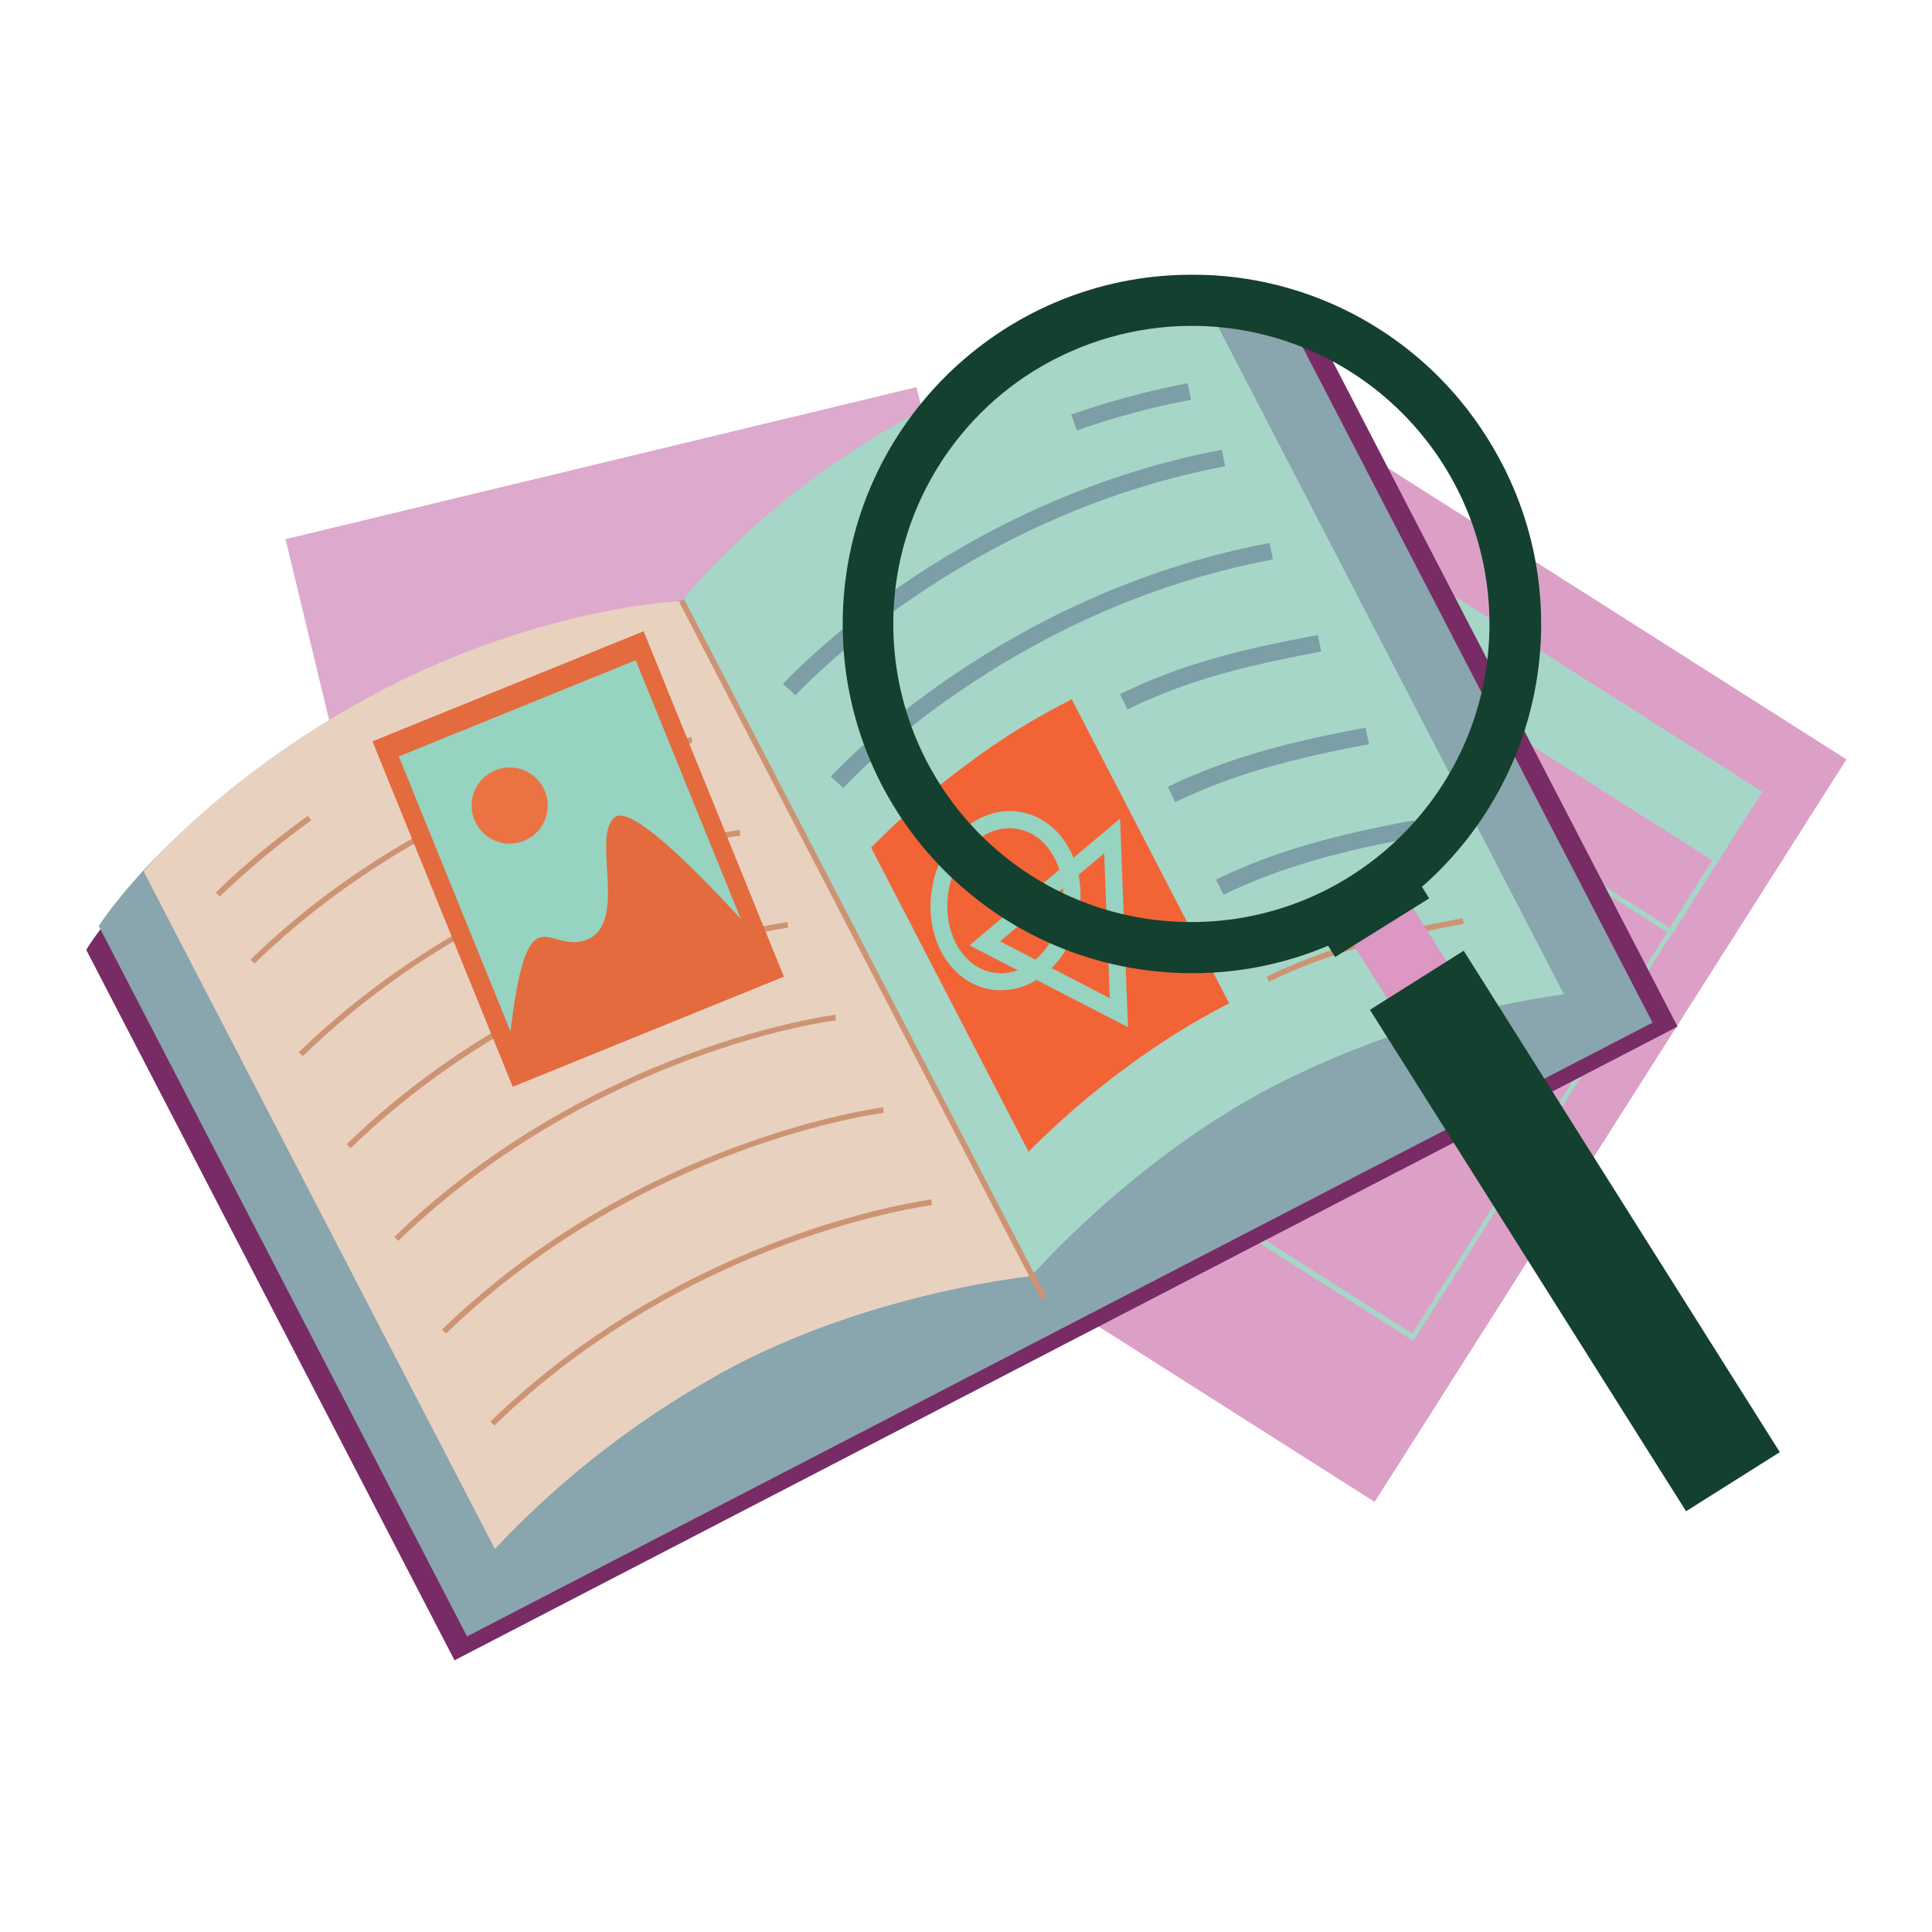
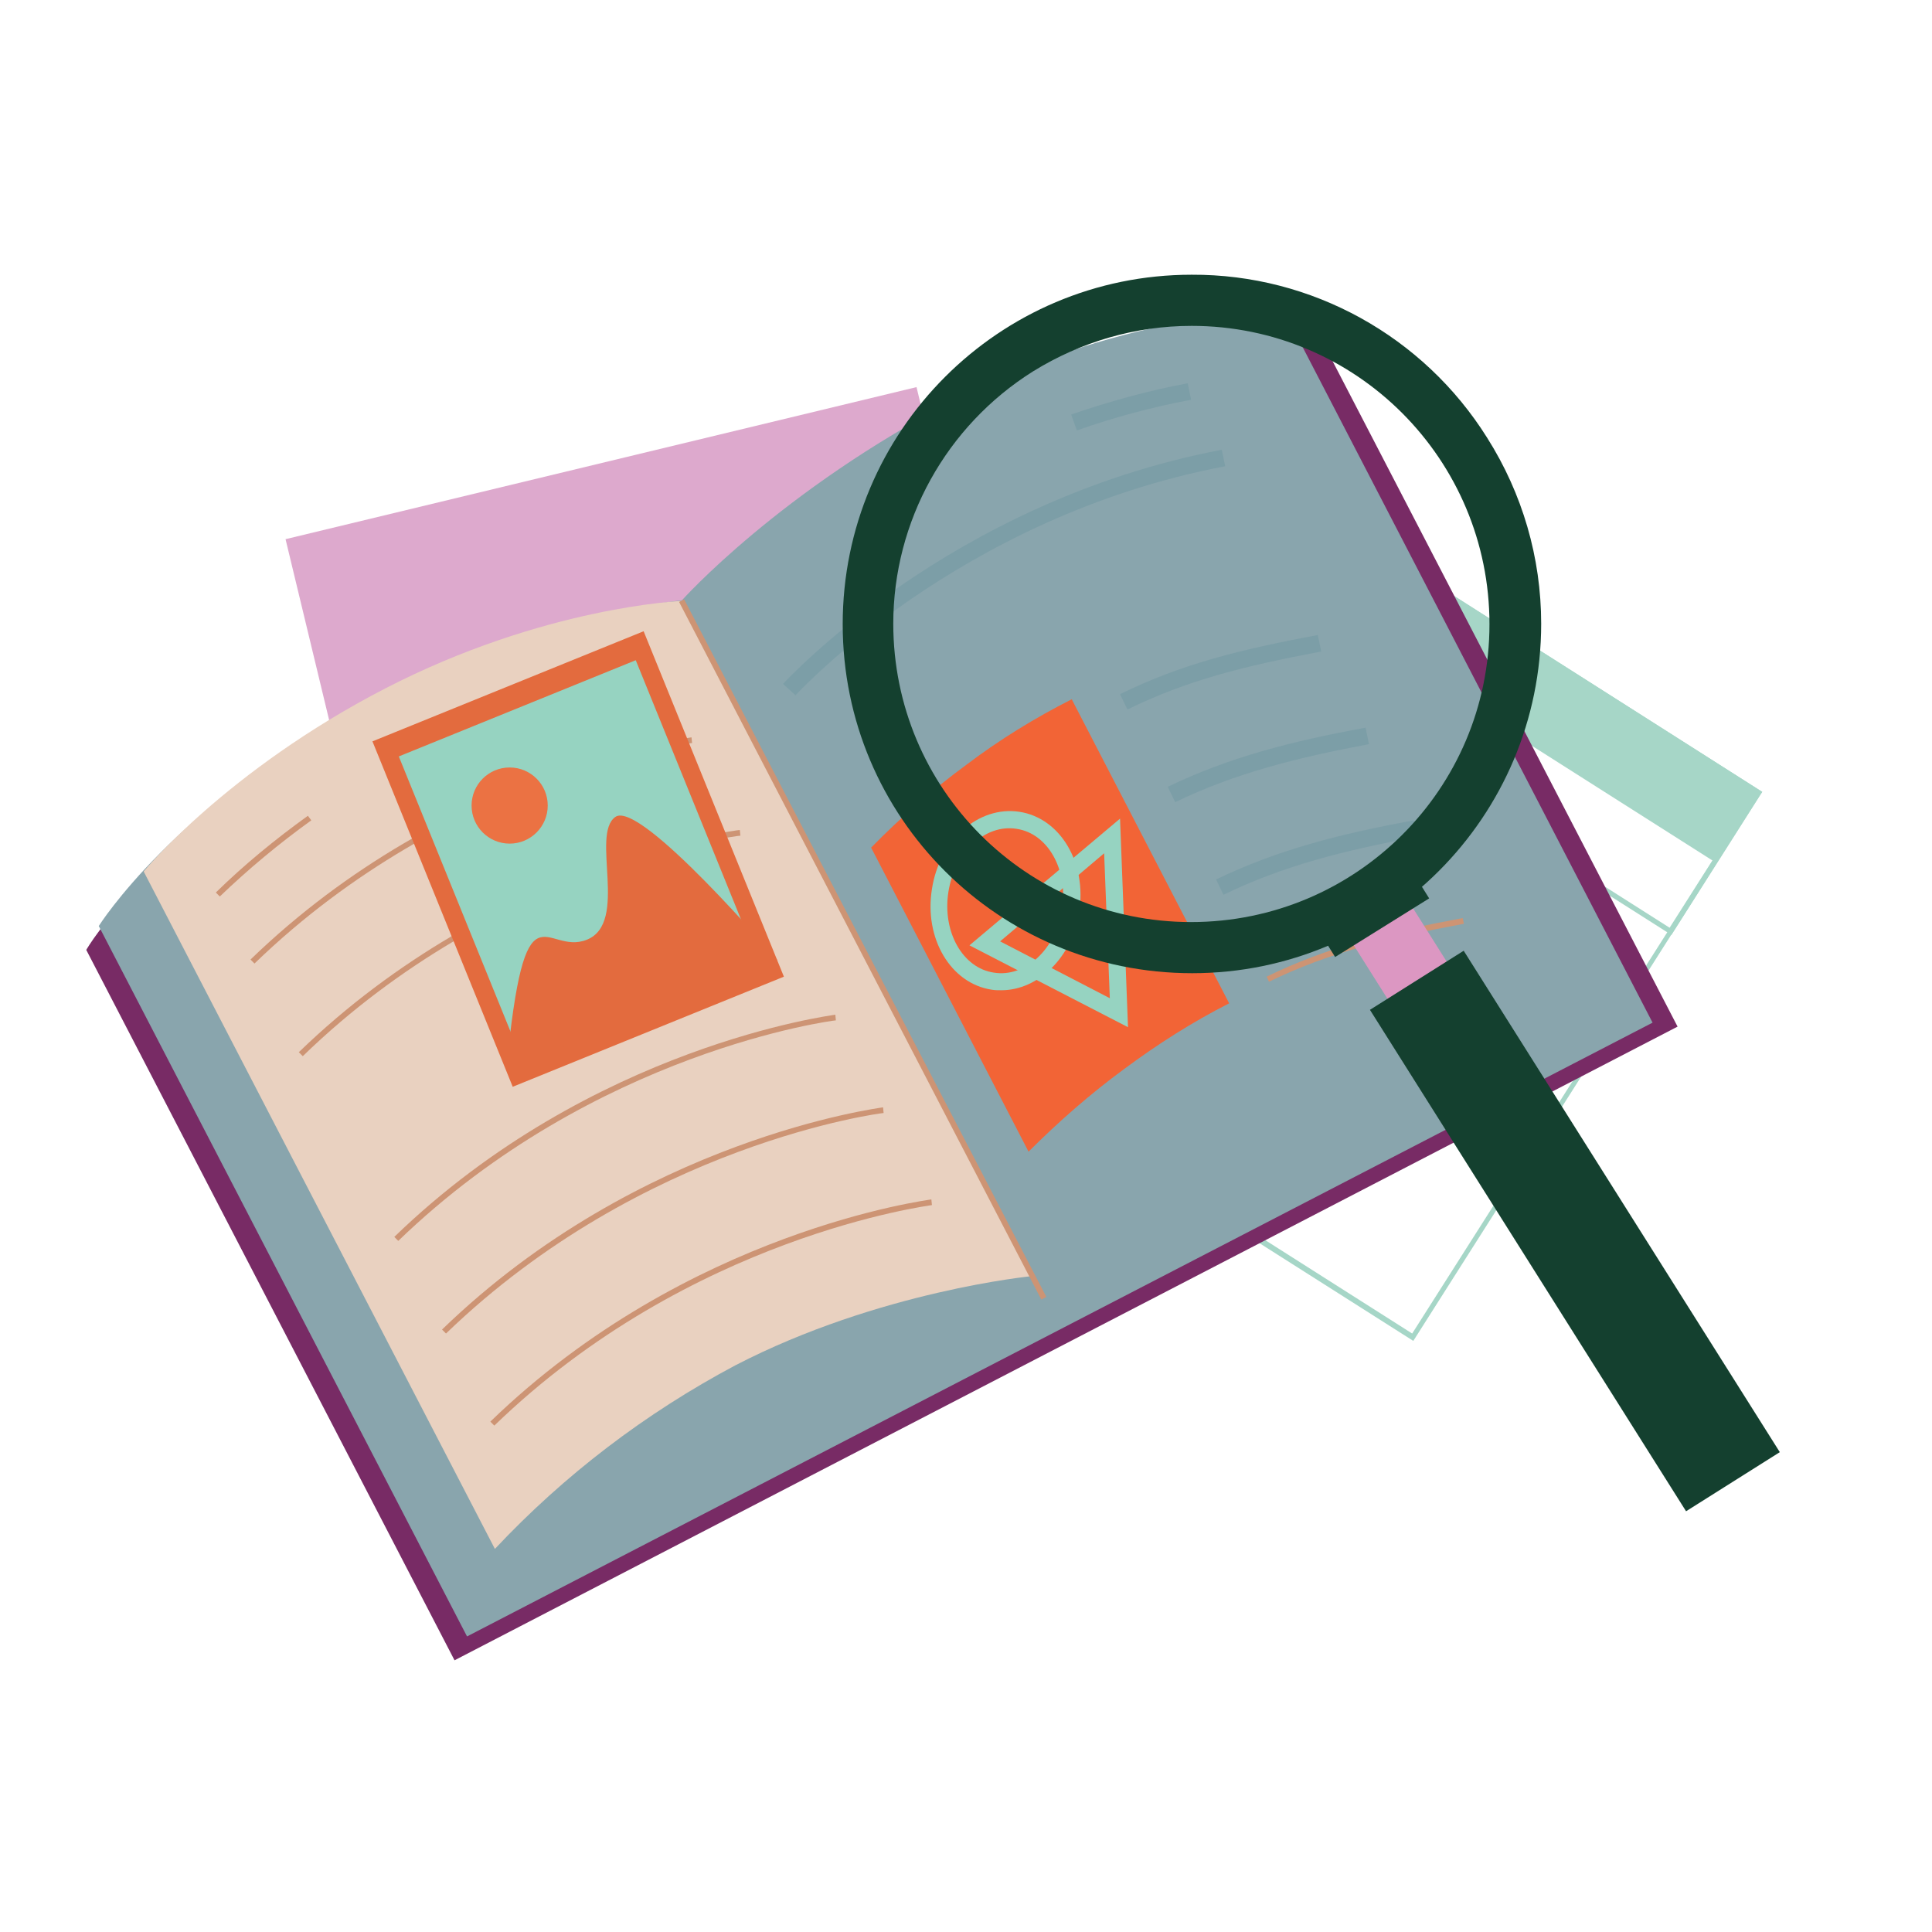
<svg xmlns="http://www.w3.org/2000/svg" width="128" height="128" viewBox="0 0 128 128" fill="none">
  <path d="M60.722 25.647L18.918 35.722L32.574 92.388L74.379 82.314L60.722 25.647Z" fill="#DDA9CD" />
-   <path d="M86.04 27.25L54.781 76.444L91.073 99.505L122.332 50.311L86.04 27.25Z" fill="#DCA0C7" />
  <path d="M86.052 33.128L83.124 37.736L113.569 57.082L116.497 52.474L86.052 33.128Z" fill="#A6D6C7" />
  <path d="M93.635 88.838L62.872 69.296L62.985 69.146L85.991 32.886L86.142 32.999L116.754 52.465L116.641 52.616L93.635 88.838ZM63.4 69.183L93.56 88.349L116.302 52.578L86.142 33.413L63.4 69.183Z" fill="#A6D6C7" />
  <path d="M110.73 61.954L110.579 61.841L79.967 42.374L85.991 32.886L86.142 32.999L116.754 52.465L110.73 61.954ZM80.456 42.299L110.617 61.465L116.265 52.578L86.104 33.413L80.456 42.299Z" fill="#A6D6C7" />
  <path d="M85.706 33.283L62.594 69.233L77.766 78.987L100.878 43.037L85.706 33.283Z" stroke="#A6D6C7" stroke-width="0.999" stroke-miterlimit="9.986" />
  <path d="M82.226 27.953C82.226 27.953 72.85 27.84 61.893 33.526C50.936 39.212 44.761 45.952 44.761 45.952C44.761 45.952 37.23 46.29 24.842 52.729C12.454 59.168 8.463 66.171 8.463 66.171L30.679 108.945L104.404 70.765L82.226 27.953Z" fill="#2B4B3C" />
  <path d="M80.682 27.691C80.682 27.691 71.532 27.465 60.952 32.962C50.371 38.46 44.422 45.087 44.422 45.087C44.422 45.087 36.101 45.84 25.106 51.563C13.96 57.324 9.291 64.704 9.291 64.704L31.469 107.516L102.897 70.502L80.682 27.691Z" fill="#7C9EA7" />
-   <path d="M65.433 85.826C65.433 85.826 71.495 78.823 80.155 74.304C85.615 71.555 91.489 69.71 97.551 68.844L76.39 28.028C76.39 28.028 68.558 28.593 58.994 33.563C49.43 38.534 44.385 45.123 44.385 45.123L65.433 85.826Z" fill="#A6D6C7" />
+   <path d="M65.433 85.826C65.433 85.826 71.495 78.823 80.155 74.304C85.615 71.555 91.489 69.71 97.551 68.844L76.39 28.028C76.39 28.028 68.558 28.593 58.994 33.563C49.43 38.534 44.385 45.123 44.385 45.123Z" fill="#A6D6C7" />
  <path d="M65.47 85.789C65.47 85.789 56.245 86.693 47.585 91.174C42.163 94.035 37.268 97.763 33.089 102.244L11.965 61.39C11.965 61.39 16.935 55.29 26.537 50.357C36.139 45.425 44.385 45.086 44.385 45.086L65.47 85.789Z" fill="#A6D6C7" />
  <path d="M44.531 45.029L44.197 45.202L66.006 87.208L66.34 87.034L44.531 45.029Z" fill="#7C9EA7" />
-   <path d="M68.031 34.355C70.29 33.564 72.624 32.962 74.959 32.51" stroke="#CD9474" stroke-miterlimit="10" />
  <path d="M16.597 62.934L16.333 62.67C18.065 61.014 19.91 59.432 21.868 58.039L22.094 58.34C20.136 59.771 18.291 61.315 16.597 62.934Z" fill="#8BA6AE" />
  <path d="M50.861 50.471C50.861 50.471 60.576 39.627 77.03 36.539" stroke="#8BA6AE" stroke-miterlimit="10" />
  <path d="M53.76 56.043C53.76 56.043 63.475 45.236 79.929 42.111" stroke="#8BA6AE" stroke-miterlimit="10" />
  <path d="M71.043 51.185C74.62 49.416 78.009 48.587 82.828 47.684" stroke="#CD9474" stroke-miterlimit="10" />
  <path d="M73.904 56.758C77.444 55.026 80.983 54.122 85.69 53.219" stroke="#CD9474" stroke-miterlimit="10" />
  <path d="M76.804 62.37C80.343 60.675 83.92 59.734 88.589 58.83" stroke="#CD9474" stroke-miterlimit="10" />
  <path d="M79.703 67.942C83.243 66.21 86.744 65.306 91.489 64.402" stroke="#8BA6AE" stroke-miterlimit="10" />
  <path d="M18.667 66.962L18.404 66.698C30.34 55.139 44.836 53.332 44.987 53.294L45.025 53.67C44.874 53.708 30.491 55.516 18.667 66.962Z" fill="#8BA6AE" />
  <path d="M21.529 72.573L21.266 72.31C33.202 60.713 47.698 58.905 47.849 58.905L47.886 59.282C47.773 59.282 33.39 61.051 21.529 72.573Z" fill="#8BA6AE" />
  <path d="M24.428 78.108L24.165 77.844C36.101 66.284 50.597 64.477 50.748 64.439L50.786 64.816C50.635 64.854 36.252 66.661 24.428 78.108Z" fill="#8BA6AE" />
  <path d="M27.328 83.68L27.064 83.416C39 71.857 53.496 70.049 53.647 70.012L53.685 70.388C53.534 70.426 39.151 72.233 27.328 83.68Z" fill="#8BA6AE" />
  <path d="M30.227 89.253L29.963 88.99C41.9 77.43 56.396 75.623 56.547 75.585L56.584 75.962C56.434 75.999 42.05 77.806 30.227 89.253Z" fill="#8BA6AE" />
  <path d="M33.089 94.826L32.825 94.563C44.761 83.003 59.258 81.196 59.408 81.158L59.446 81.535C59.333 81.572 44.949 83.38 33.089 94.826Z" fill="#8BA6AE" />
  <path d="M77.369 69.372C75.147 70.502 73.039 71.82 71.043 73.326C68.972 74.832 67.052 76.526 65.282 78.334L55.794 59.997C57.563 58.189 59.521 56.495 61.554 54.989C63.55 53.483 65.659 52.165 67.88 51.035L77.369 69.372Z" fill="#F26436" />
  <path d="M63.625 68.28C63.437 68.28 63.286 68.28 63.098 68.243C60.839 67.904 59.333 65.343 59.747 62.557C59.973 61.202 60.575 60.034 61.479 59.206C62.42 58.378 63.512 58.001 64.642 58.152C66.901 58.49 68.407 61.051 67.993 63.837C67.617 66.398 65.734 68.28 63.625 68.28ZM64.152 58.49C63.324 58.49 62.496 58.829 61.78 59.469C60.914 60.26 60.349 61.352 60.161 62.595C59.747 65.155 61.102 67.527 63.173 67.866C65.244 68.205 67.24 66.36 67.654 63.762C68.068 61.202 66.713 58.829 64.642 58.528C64.454 58.49 64.303 58.49 64.152 58.49Z" fill="#96D3C1" />
  <path d="M70.93 70.239L62.307 65.758L70.478 58.867L70.93 70.239ZM62.985 65.72L70.516 69.636L70.139 59.696L62.985 65.72Z" fill="#96D3C1" />
  <path d="M86.744 20.949C86.744 20.949 76.465 20.836 64.416 27.087C52.367 33.337 45.589 40.717 45.589 40.717C45.589 40.717 37.343 41.094 23.713 48.173C10.082 55.252 5.715 62.933 5.715 62.933L30.114 109.999L111.144 68.016L86.744 20.949Z" fill="#782B65" />
  <path d="M85.088 20.649C85.088 20.649 75.034 20.423 63.362 26.447C51.689 32.472 45.175 39.776 45.175 39.776C45.175 39.776 36.026 40.605 23.901 46.893C11.626 53.256 6.543 61.352 6.543 61.352L30.942 108.418L109.487 67.753L85.088 20.649Z" fill="#89A5AD" />
-   <path d="M68.332 84.546C68.332 84.546 74.997 76.828 84.485 71.895C90.51 68.845 96.948 66.812 103.613 65.87L80.381 21.025C80.381 21.025 71.758 21.628 61.253 27.088C50.748 32.547 45.213 39.777 45.213 39.777L68.332 84.546Z" fill="#A6D6C7" />
  <path d="M68.37 84.546C68.37 84.546 58.241 85.525 48.715 90.458C42.766 93.621 37.381 97.725 32.788 102.62L9.518 57.737C9.518 57.737 15.015 51.035 25.52 45.613C36.026 40.191 45.138 39.815 45.138 39.815L68.37 84.546Z" fill="#E9D1C0" />
  <path d="M45.326 39.708L44.992 39.882L68.988 86.098L69.322 85.924L45.326 39.708Z" fill="#CD9474" />
  <path d="M71.344 28.518L70.968 27.463C73.49 26.598 76.051 25.882 78.687 25.393L78.913 26.485C76.314 26.974 73.792 27.652 71.344 28.518Z" fill="#7C9EA7" />
  <path d="M14.563 59.395L14.3 59.131C16.182 57.286 18.253 55.592 20.399 54.048L20.625 54.349C18.479 55.893 16.446 57.587 14.563 59.395Z" fill="#CD9474" />
  <path d="M52.706 46.064L51.877 45.311C51.99 45.198 62.91 33.224 80.946 29.798L81.172 30.89C63.512 34.241 52.819 45.951 52.706 46.064Z" fill="#7C9EA7" />
-   <path d="M55.869 52.202L55.041 51.449C55.154 51.336 66.073 39.362 84.109 35.974L84.335 37.066C66.675 40.379 55.982 52.089 55.869 52.202Z" fill="#7C9EA7" />
  <path d="M74.695 47.006L74.206 45.989C78.197 44.031 82.038 43.052 87.309 42.073L87.535 43.165C82.339 44.144 78.612 45.086 74.695 47.006Z" fill="#7C9EA7" />
  <path d="M77.858 53.144L77.369 52.127C81.435 50.169 85.539 49.115 90.472 48.211L90.698 49.303C85.878 50.207 81.849 51.223 77.858 53.144Z" fill="#7C9EA7" />
  <path d="M81.059 59.281L80.569 58.265C84.636 56.307 88.74 55.252 93.673 54.349L93.899 55.441C89.041 56.344 85.012 57.361 81.059 59.281Z" fill="#7C9EA7" />
  <path d="M84.071 65.042L83.92 64.704C87.949 62.745 91.865 61.767 96.911 60.825L96.986 61.202C91.941 62.143 88.025 63.122 84.071 65.042Z" fill="#CD9474" />
  <path d="M16.86 63.837L16.596 63.573C29.7 50.884 45.665 48.888 45.815 48.851L45.853 49.227C45.702 49.227 29.888 51.223 16.86 63.837Z" fill="#CD9474" />
  <path d="M20.06 69.974L19.797 69.711C32.9 57.022 48.865 54.988 49.016 54.988L49.053 55.365C48.865 55.365 33.051 57.36 20.06 69.974Z" fill="#CD9474" />
-   <path d="M23.224 76.074L22.96 75.81C36.063 63.121 52.028 61.126 52.179 61.088L52.217 61.464C52.066 61.502 36.252 63.498 23.224 76.074Z" fill="#CD9474" />
  <path d="M26.386 82.212L26.123 81.948C39.226 69.259 55.191 67.263 55.342 67.226L55.379 67.602C55.228 67.602 39.414 69.635 26.386 82.212Z" fill="#CD9474" />
  <path d="M29.549 88.349L29.286 88.086C42.389 75.397 58.354 73.401 58.505 73.363L58.542 73.74C58.392 73.74 42.577 75.773 29.549 88.349Z" fill="#CD9474" />
  <path d="M32.75 94.45L32.486 94.186C45.589 81.497 61.554 79.501 61.705 79.464L61.743 79.84C61.592 79.878 45.74 81.874 32.75 94.45Z" fill="#CD9474" />
  <path d="M81.435 66.473C78.988 67.715 76.691 69.184 74.507 70.803C72.248 72.46 70.139 74.305 68.144 76.3L57.714 56.156C59.672 54.16 61.78 52.315 64.04 50.658C66.224 49.002 68.558 47.571 71.005 46.328L81.435 66.473Z" fill="#F26436" />
  <path d="M66.336 65.607C66.11 65.607 65.922 65.607 65.696 65.569C62.985 65.155 61.215 62.18 61.743 58.904C62.232 55.666 64.83 53.369 67.541 53.784C70.252 54.198 72.022 57.172 71.495 60.448C71.043 63.423 68.784 65.607 66.336 65.607ZM62.834 59.093C62.42 61.728 63.776 64.138 65.847 64.439C67.918 64.778 69.951 62.896 70.365 60.26C70.779 57.624 69.424 55.215 67.353 54.913C65.282 54.574 63.249 56.457 62.834 59.093Z" fill="#96D3C1" />
  <path d="M74.733 68.054L64.228 62.632L74.206 54.235L74.733 68.054ZM66.261 62.368L73.528 66.134L73.152 56.532L66.261 62.368Z" fill="#96D3C1" />
  <path d="M42.642 41.822L24.676 49.117L33.969 72.002L51.935 64.707L42.642 41.822Z" fill="#E36B3E" />
  <path d="M42.12 43.741L26.422 50.115L34.524 70.07L50.223 63.696L42.12 43.741Z" fill="#96D3C1" />
  <path d="M51.501 63.611C51.501 63.611 42.426 52.955 40.77 54.123C39.113 55.29 41.673 61.126 38.887 62.256C36.101 63.385 34.783 58.001 33.54 70.916L51.501 63.611Z" fill="#E36B3E" />
  <path d="M33.766 55.892C35.16 55.892 36.289 54.763 36.289 53.369C36.289 51.976 35.16 50.847 33.766 50.847C32.373 50.847 31.243 51.976 31.243 53.369C31.243 54.763 32.373 55.892 33.766 55.892Z" fill="#EB7243" />
  <path d="M92.2 57.925L88.282 60.395L93.744 69.058L97.662 66.588L92.2 57.925Z" fill="#DC97C2" />
  <path d="M78.95 21.59C89.87 21.59 98.681 30.439 98.681 41.358C98.681 52.278 89.832 61.089 78.913 61.089C67.993 61.089 59.182 52.24 59.182 41.321C59.182 34.543 62.684 28.217 68.445 24.602C71.608 22.645 75.223 21.59 78.95 21.59ZM78.95 18.201C66.186 18.201 55.831 28.556 55.831 41.358C55.831 54.16 66.186 64.477 78.988 64.477C91.752 64.477 102.107 54.123 102.107 41.321C102.107 36.953 100.865 32.698 98.53 29.008C94.313 22.268 86.895 18.164 78.95 18.201Z" fill="#14402F" />
  <path d="M96.973 62.989L90.762 66.904L111.706 100.125L117.917 96.209L96.973 62.989Z" fill="#14402F" />
  <path d="M93.63 57.826L87.4 61.711L88.456 63.404L94.686 59.52L93.63 57.826Z" fill="#14402F" />
</svg>